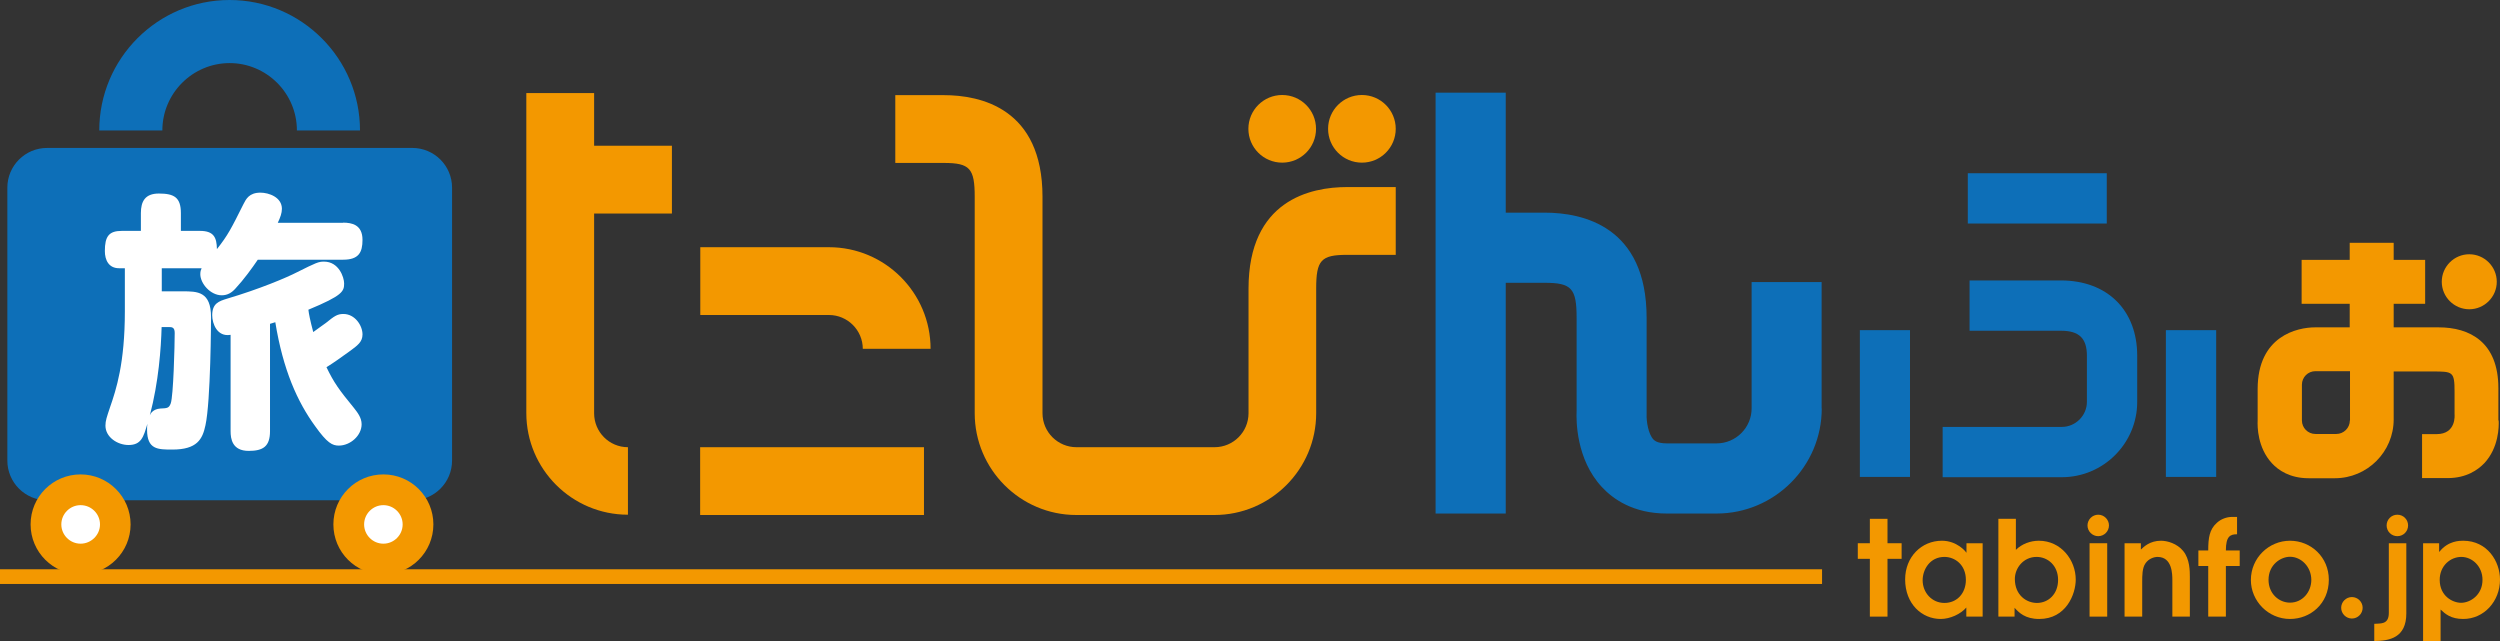
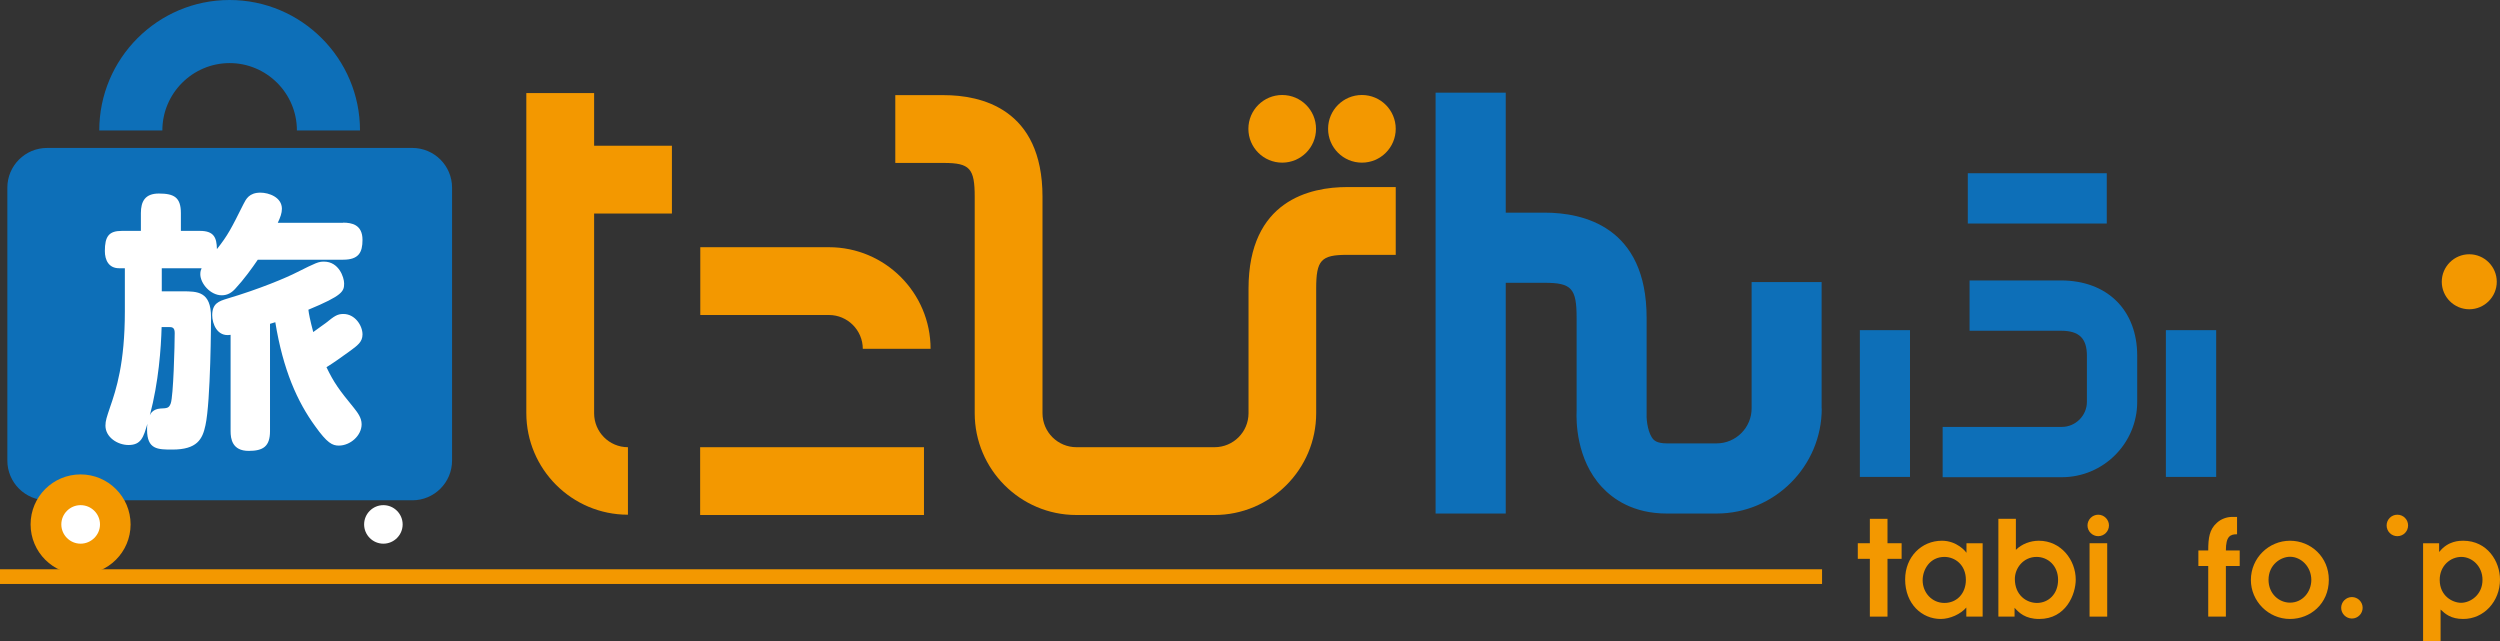
<svg xmlns="http://www.w3.org/2000/svg" id="_レイヤー_2" viewBox="0 0 170 43.59">
  <rect x="0" y="0" width="170" height="43.59" fill="#333333" stroke="none" />
  <defs>
    <style>.cls-1{fill:#fff;}.cls-2{fill:none;stroke:#f39800;stroke-miterlimit:10;}.cls-3{fill:#f39800;}.cls-4{fill:#0d6fb8;}</style>
  </defs>
  <g id="_レイヤー_1-2">
    <g>
      <path class="cls-4" d="m28.03,10.06H3.2c-1.49,0-2.7,1.21-2.7,2.7v18.56c0,1.49,1.21,2.7,2.7,2.7h24.84c1.49,0,2.7-1.21,2.7-2.7V12.76c0-1.49-1.21-2.7-2.7-2.7" />
      <path class="cls-4" d="m15.61,4.29c2.52,0,4.58,2.05,4.58,4.58h4.29C24.48,3.98,20.5,0,15.61,0S6.75,3.98,6.75,8.87h4.29c0-2.52,2.05-4.58,4.58-4.58" />
      <path class="cls-3" d="m5.48,32.26c-1.88,0-3.4,1.52-3.4,3.4s1.53,3.4,3.4,3.4,3.4-1.52,3.4-3.4-1.53-3.4-3.4-3.4" />
      <path class="cls-1" d="m5.48,34.35c-.72,0-1.31.59-1.31,1.31s.59,1.31,1.31,1.31,1.32-.59,1.32-1.31-.59-1.31-1.32-1.31" />
      <rect class="cls-4" x="126.47" y="22.45" width="3.41" height="9.98" />
      <path class="cls-4" d="m145.33,27.31v-3.12c0-3.11-2.04-5.12-5.19-5.12h-6.21v3.42h6.21c1.24,0,1.77.51,1.77,1.71v3.12c0,.94-.77,1.71-1.71,1.71h-8.1v3.42h8.1c2.83,0,5.13-2.3,5.13-5.12" />
      <rect class="cls-4" x="133.81" y="11.78" width="9.45" height="3.42" />
      <rect class="cls-4" x="147.28" y="22.45" width="3.42" height="9.98" />
      <path class="cls-3" d="m167.91,21.03c1.03,0,1.87-.84,1.87-1.87s-.84-1.87-1.87-1.87-1.87.84-1.87,1.87.84,1.87,1.87,1.87" />
-       <path class="cls-3" d="m169.89,28.6v-2.2c0-3.16-1.97-4.14-4.06-4.14h-.46s-2.6,0-2.6,0v-1.6h2.14v-2.99h-2.14v-1.16h-2.99v1.16h-3.27v2.99h3.27v1.6h-2.36c-1.18,0-3.9.57-3.9,4.19v2.15c-.02.41-.01,1.84.97,2.9.43.47,1.22,1.02,2.5,1.02h1.78c2.21,0,4-1.8,4-4v-3.26h2.63c1.4,0,1.51,0,1.51,1.4v1.52s.14,1.34-1.22,1.34h-.99v2.99h1.74c1.28,0,2.06-.56,2.5-1.02.98-1.06.99-2.48.97-2.9m-10.12,0c0,.51-.42.92-.92.92h-1.42c-.51,0-.92-.41-.92-.92v-2.43c0-.51.41-.92.92-.92h2.35v3.35Z" />
      <path class="cls-1" d="m23.33,15.14c.58,0,1.32.13,1.32,1.17,0,.86-.26,1.35-1.32,1.35h-5.8c-.38.56-.95,1.35-1.52,1.96-.24.27-.53.46-.93.46-.77,0-1.46-.8-1.46-1.44,0-.2.05-.31.09-.4h-2.71v1.57h1.41c1.01,0,1.94,0,1.94,1.76,0,.16-.02,5.72-.38,7.35-.2.95-.57,1.65-2.25,1.65-.99,0-1.72,0-1.72-1.35,0-.13,0-.24.02-.4-.26.9-.42,1.44-1.28,1.44-.75,0-1.57-.53-1.57-1.32,0-.33.09-.58.31-1.24.42-1.21,1.01-3,1.01-6.53v-2.93h-.39c-.71,0-.97-.56-.97-1.17,0-.99.27-1.37,1.15-1.37h1.3v-1.21c0-.8.29-1.33,1.22-1.33,1.04,0,1.5.26,1.5,1.33v1.21h1.3c.93,0,1.14.44,1.15,1.24.75-.95.97-1.39,1.81-3.07.17-.33.38-.77,1.15-.77.57,0,1.46.31,1.46,1.1,0,.29-.11.59-.28.95h4.43Zm-12.34,7.1c-.04,1.44-.2,3.73-.8,6,.05-.13.22-.42.71-.46.46-.02.59-.02.71-.35.18-.49.27-3.95.27-4.79,0-.4-.2-.4-.42-.4h-.47Zm4.68.53c-.9.15-1.24-.75-1.24-1.34,0-.8.46-.95,1.01-1.12,2.23-.66,4.06-1.44,4.74-1.79,1.32-.66,1.48-.73,1.85-.73,1.02,0,1.37,1.08,1.37,1.48,0,.54-.09.82-2.43,1.79.03.27.11.69.33,1.52.47-.35.66-.47.86-.62.57-.46.77-.61,1.19-.61.79,0,1.3.79,1.3,1.39,0,.51-.33.75-.91,1.17-.68.49-.97.7-1.54,1.06.51,1.06.86,1.54,1.86,2.76.24.31.53.66.53,1.12,0,.77-.77,1.45-1.55,1.45-.44,0-.79-.17-1.61-1.32-1.21-1.66-2.18-3.82-2.71-7.07-.11.03-.18.05-.36.11v7.3c0,1.04-.47,1.34-1.45,1.34-1.12,0-1.23-.82-1.23-1.34v-6.55Z" />
-       <path class="cls-3" d="m26.07,32.26c-1.88,0-3.4,1.52-3.4,3.4s1.52,3.4,3.4,3.4,3.4-1.52,3.4-3.4-1.52-3.4-3.4-3.4" />
      <path class="cls-1" d="m26.07,34.35c-.72,0-1.31.59-1.31,1.31s.59,1.31,1.31,1.31,1.31-.59,1.31-1.31-.59-1.31-1.31-1.31" />
      <line class="cls-2" y1="39.21" x2="123.9" y2="39.21" />
      <path class="cls-4" d="m123.87,27.77v-8.59h-4.76v8.59c0,1.31-1.07,2.38-2.38,2.38h-3.39c-.65,0-.84-.2-.91-.27-.35-.37-.48-1.25-.46-1.7v-6.57c0-6.22-4.34-7.15-6.93-7.15h-2.65V6.3h-4.77v28.62h4.77v-15.69h2.65c1.83,0,2.17.38,2.17,2.38v6.33c-.03.64-.04,3.29,1.72,5.18.76.82,2.14,1.8,4.41,1.8h3.39c3.94,0,7.15-3.21,7.15-7.15" />
      <path class="cls-3" d="m94.91,17.33v-4.61h-3.3c-2.51,0-6.71.9-6.71,6.91v8.47c0,1.27-1.03,2.31-2.31,2.31h-9.39c-1.27,0-2.31-1.03-2.31-2.31v-14.72c0-6.01-4.2-6.91-6.71-6.91h-3.3v4.61h3.3c1.77,0,2.1.37,2.1,2.3v14.72c0,3.81,3.1,6.92,6.91,6.92h9.39c3.81,0,6.92-3.1,6.92-6.92v-8.47c0-1.94.33-2.3,2.1-2.3h3.3Z" />
      <rect class="cls-3" x="47.61" y="30.41" width="15.22" height="4.61" />
      <path class="cls-3" d="m58.67,23.72h4.61c0-3.81-3.1-6.91-6.91-6.91h-8.75v4.61h8.75c1.27,0,2.3,1.04,2.3,2.3" />
      <path class="cls-3" d="m42.7,35.02v-4.61c-1.27,0-2.3-1.03-2.3-2.31v-13.58h5.29v-4.61h-5.29v-3.58h-4.61v21.76c0,3.81,3.1,6.91,6.91,6.91" />
      <path class="cls-3" d="m89.49,8.76c0,1.27-1.03,2.3-2.3,2.3s-2.3-1.03-2.3-2.3,1.03-2.3,2.3-2.3,2.3,1.03,2.3,2.3" />
      <path class="cls-3" d="m94.91,8.76c0,1.27-1.03,2.3-2.3,2.3s-2.3-1.03-2.3-2.3,1.03-2.3,2.3-2.3,2.3,1.03,2.3,2.3" />
      <g>
        <polygon class="cls-3" points="127.15 38 126.33 38 126.33 36.94 127.15 36.94 127.15 35.28 128.35 35.28 128.35 36.94 129.31 36.94 129.31 38 128.35 38 128.35 41.93 127.15 41.93 127.15 38" />
        <path class="cls-3" d="m134.81,41.93h-1.1v-.62c-.38.45-1.11.78-1.74.78-1.28,0-2.42-1.02-2.42-2.69,0-1.53,1.11-2.63,2.5-2.63,1.02,0,1.62.73,1.65.8h.02v-.63h1.1v4.99Zm-2.59-4.06c-.98,0-1.48.85-1.48,1.59,0,.84.63,1.54,1.48,1.54s1.46-.65,1.46-1.57c0-1.03-.75-1.56-1.46-1.56" />
        <path class="cls-3" d="m135.88,35.28h1.2v2.11c.41-.41,1-.62,1.56-.62,1.52,0,2.51,1.32,2.51,2.64,0,1-.66,2.68-2.48,2.68-.96,0-1.38-.43-1.68-.76v.6h-1.1v-6.65Zm2.63,5.72c.78,0,1.44-.6,1.44-1.57s-.7-1.56-1.46-1.56c-.91,0-1.48.77-1.48,1.5,0,1.11.8,1.63,1.5,1.63" />
        <rect class="cls-3" x="142.09" y="36.94" width="1.2" height="4.99" />
-         <path class="cls-3" d="m144.47,36.94h1.11v.43c.2-.19.61-.6,1.37-.6.43,0,1.09.19,1.5.69.46.55.46,1.38.46,1.77v2.7h-1.19v-2.46c0-.41,0-1.6-1.01-1.6-.22,0-.6.11-.82.44-.22.31-.22.83-.22,1.25v2.37h-1.2v-4.99Z" />
        <path class="cls-3" d="m150.16,38.49h-.67v-1.06h.67c0-.85.08-1.43.59-1.88.28-.26.67-.4,1.04-.4h.33v1.18c-.46,0-.76.13-.76,1.1h.94v1.06h-.94v3.44h-1.2v-3.44Z" />
        <path class="cls-3" d="m153.06,39.44c0-1.51,1.23-2.67,2.66-2.67s2.64,1.12,2.64,2.65c0,1.64-1.26,2.67-2.64,2.67-1.48,0-2.66-1.22-2.66-2.65m4.11,0c0-.91-.7-1.58-1.45-1.58-.62,0-1.46.53-1.46,1.57,0,.94.71,1.55,1.46,1.55.87,0,1.45-.75,1.45-1.55" />
-         <path class="cls-3" d="m163.63,36.94v4.77c0,1.66-1.14,1.87-2.18,1.88v-1.17c.38-.04.99.09.99-.74v-4.74h1.19Z" />
        <path class="cls-3" d="m164.77,36.94h1.09v.58h.02c.59-.75,1.38-.75,1.62-.75,1.64,0,2.5,1.41,2.5,2.64,0,1.48-1.09,2.68-2.5,2.68-.84,0-1.22-.34-1.54-.64v2.14h-1.19v-6.65Zm2.58,4.05c.64,0,1.46-.54,1.46-1.56,0-.92-.7-1.56-1.44-1.56s-1.47.6-1.47,1.56c0,1.11.89,1.56,1.45,1.56" />
        <path class="cls-3" d="m143.41,35.73c0,.4-.33.73-.73.73s-.73-.33-.73-.73.33-.73.73-.73.73.33.73.73" />
        <path class="cls-3" d="m163.75,35.73c0,.4-.32.73-.73.73s-.73-.33-.73-.73.32-.73.73-.73.73.33.73.73" />
        <path class="cls-3" d="m160.66,41.33c0,.4-.33.73-.73.73s-.73-.33-.73-.73.33-.73.73-.73.73.33.73.73" />
      </g>
    </g>
  </g>
</svg>